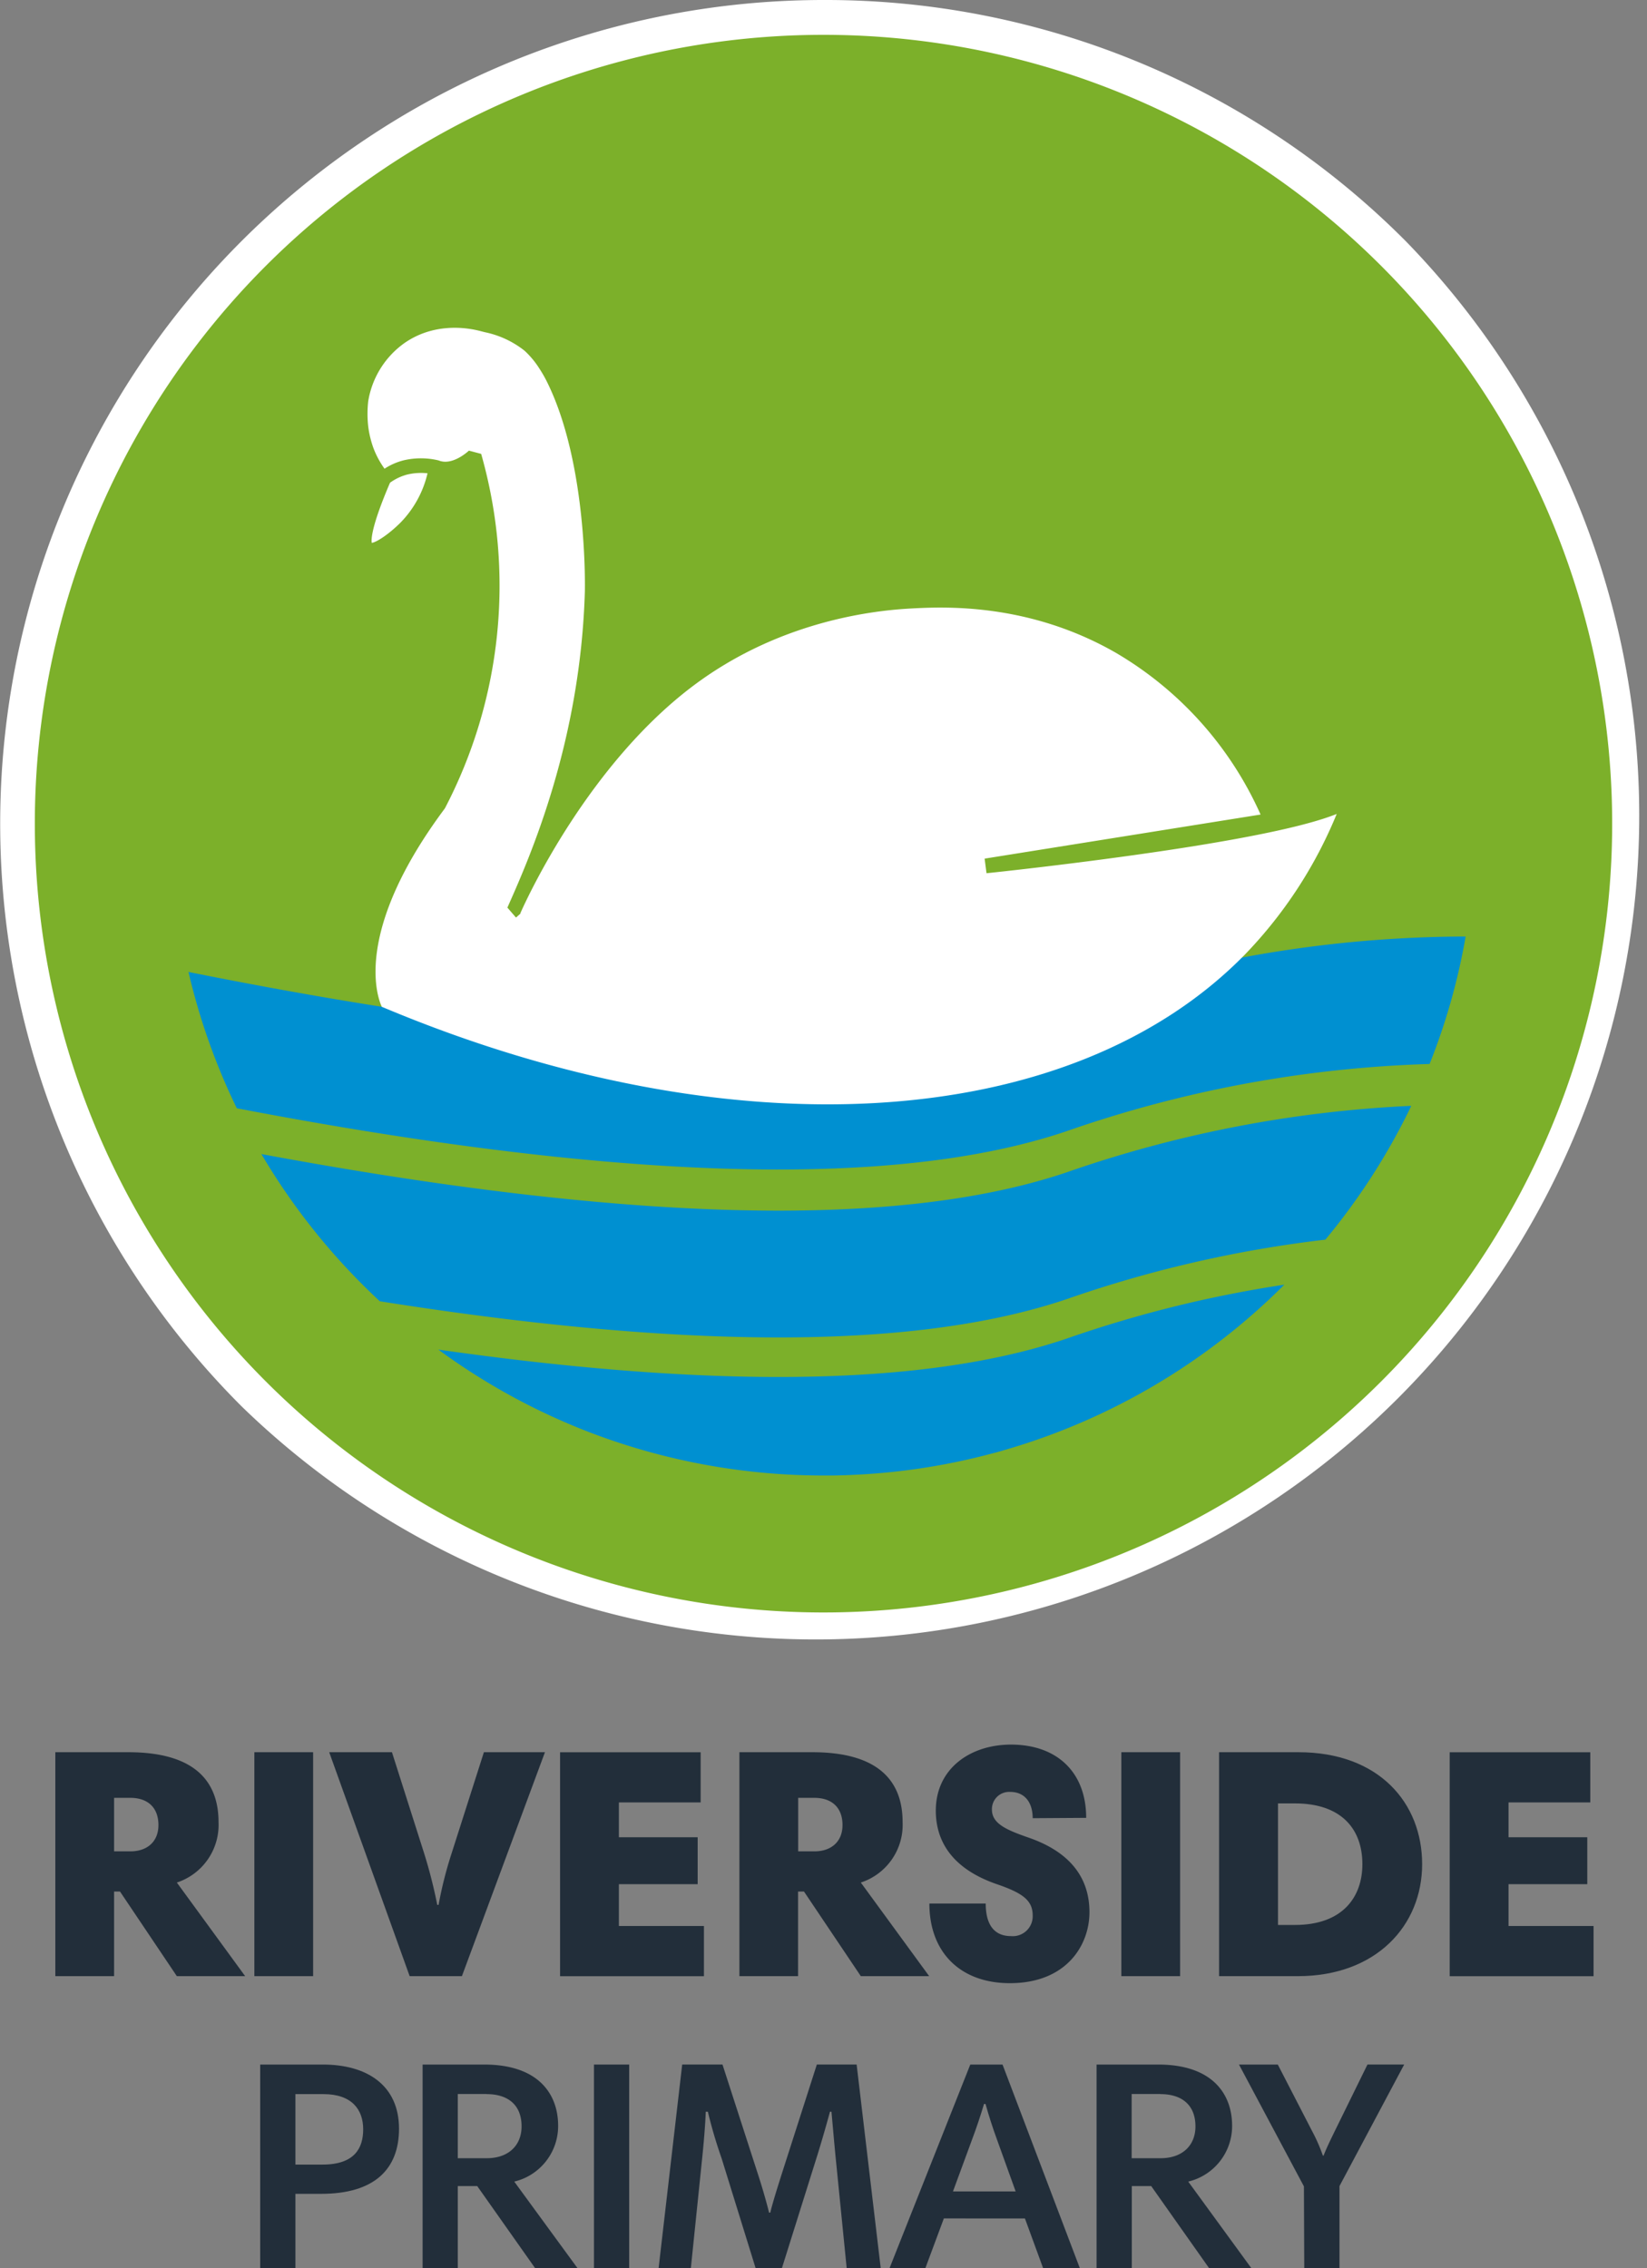
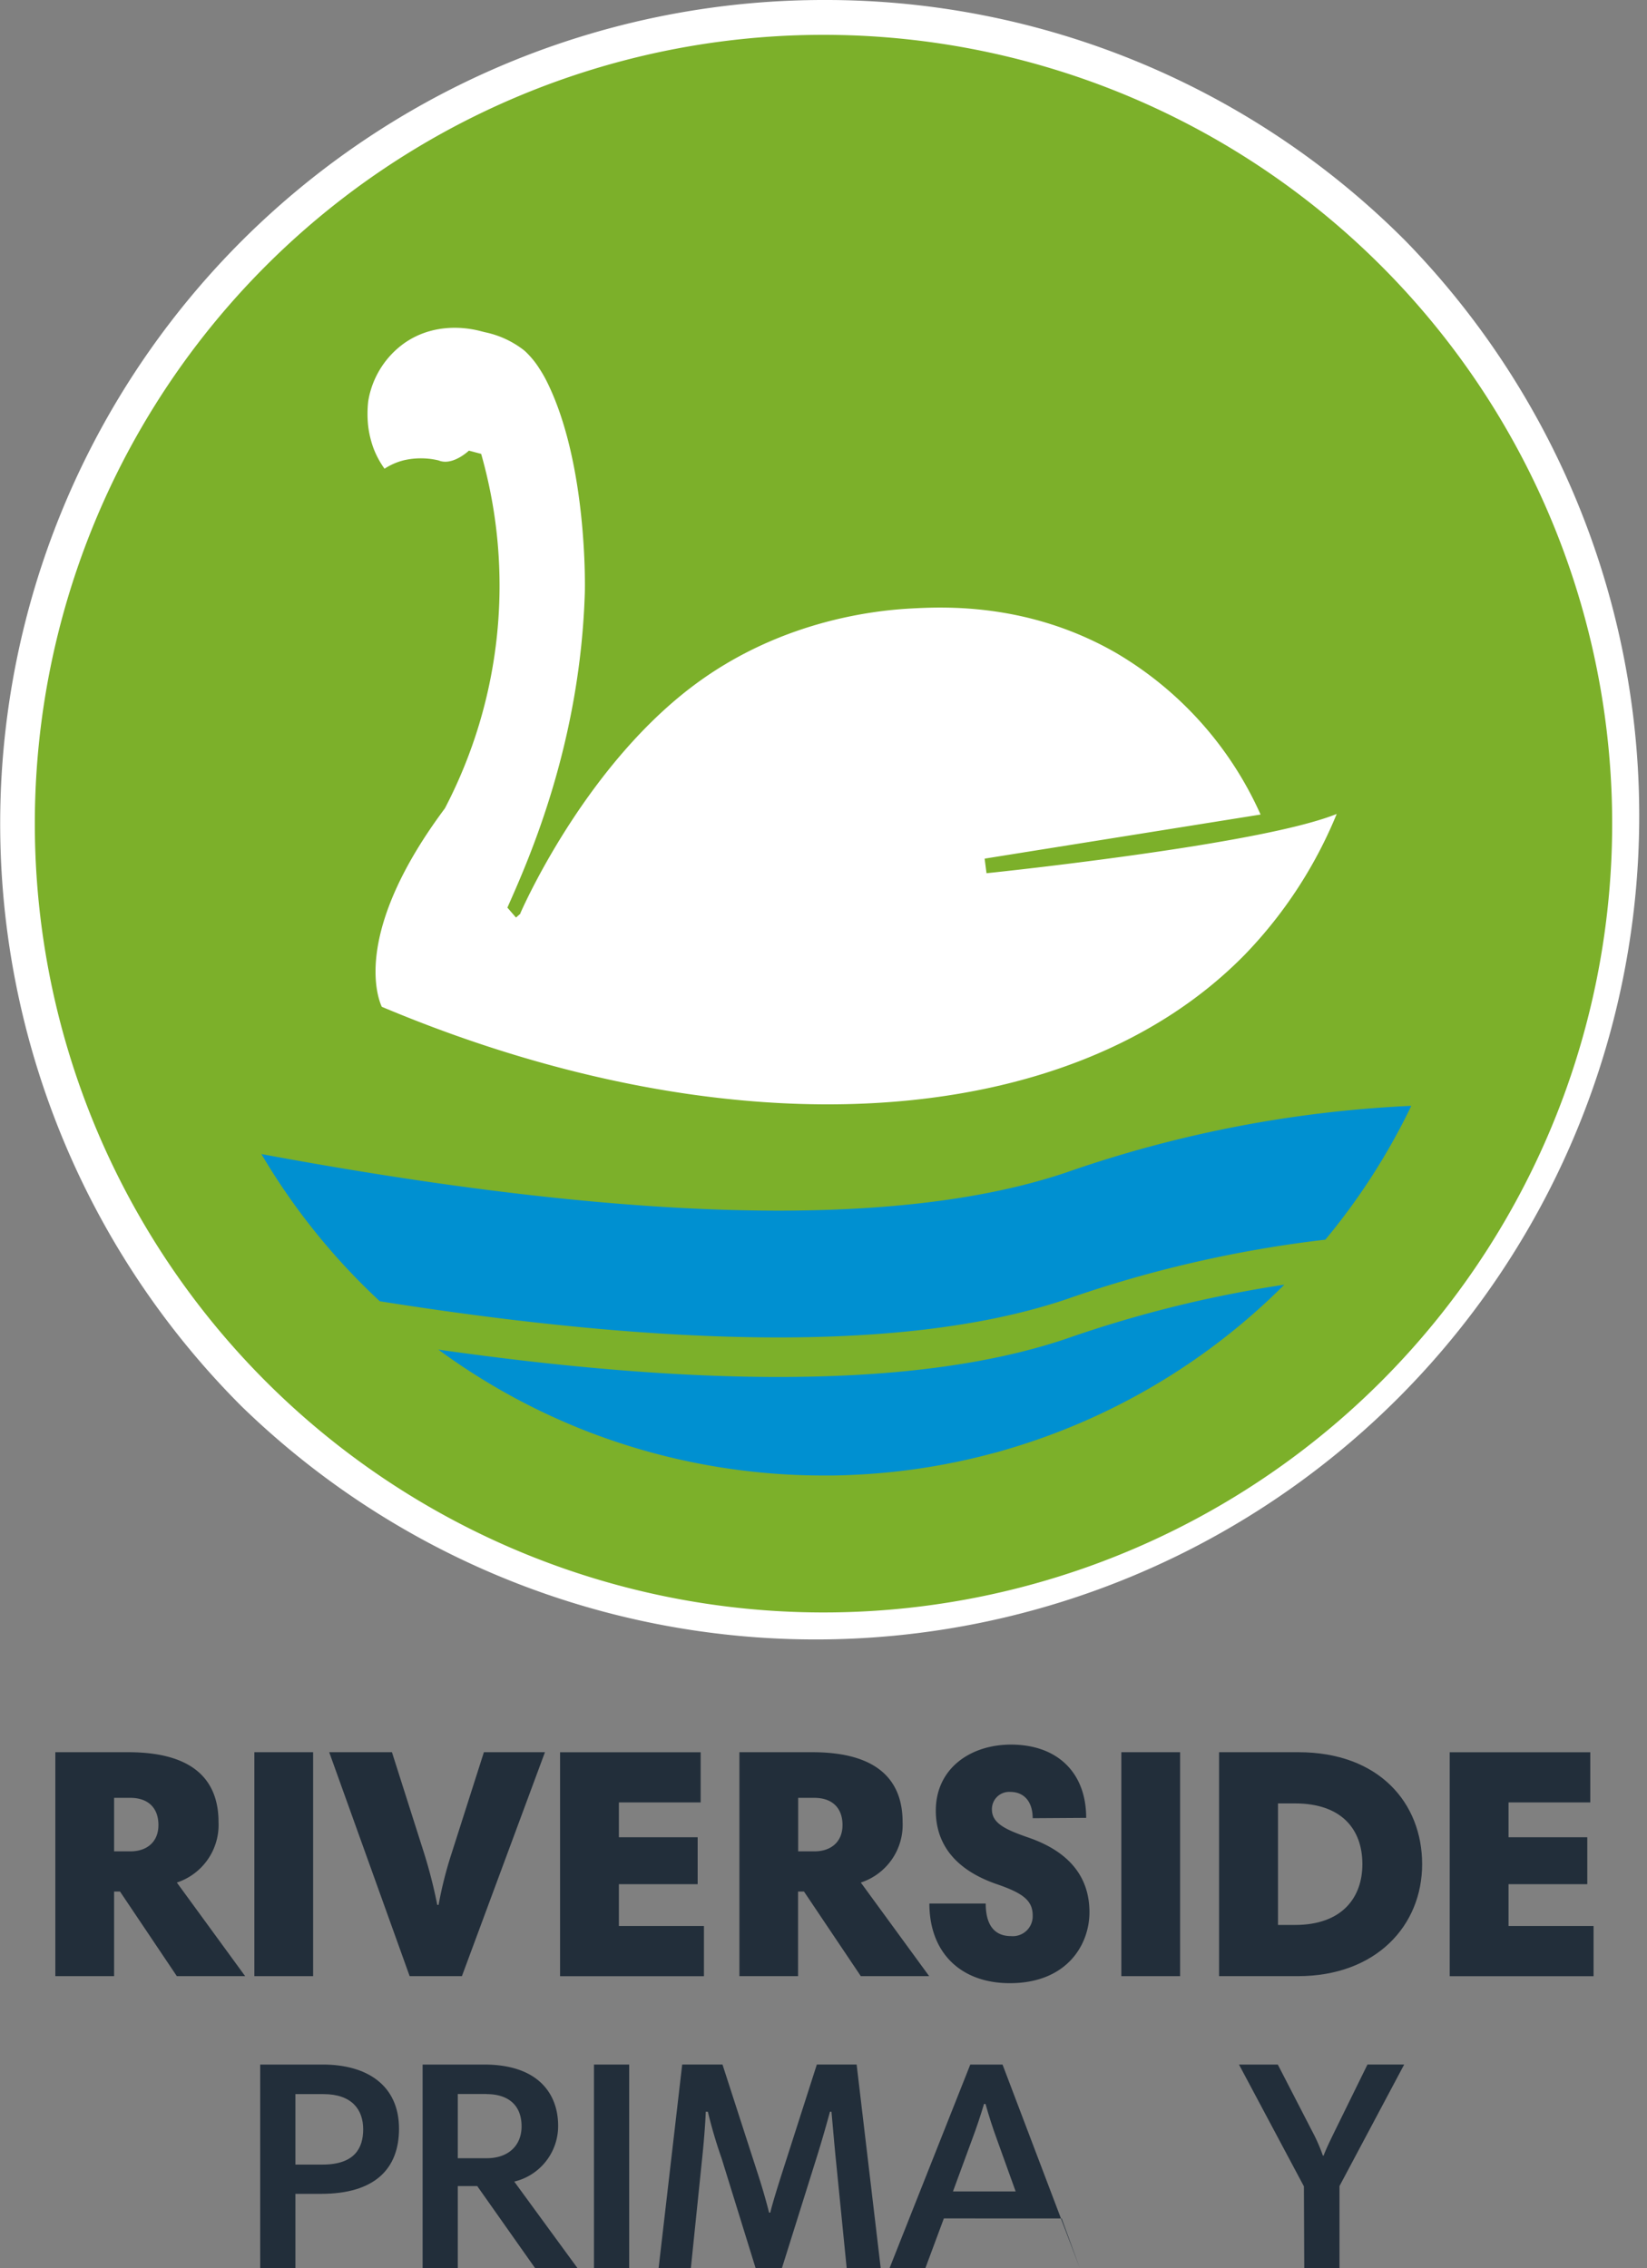
<svg xmlns="http://www.w3.org/2000/svg" viewBox="0 0 331 455.76">
  <rect x="0" y="0" width="331" height="455.76" fill="#808080" stroke="none" />
  <g id="Circle">
    <circle cx="165.5" cy="165.5" r="162" style="fill:#7cb02a" />
    <path d="M165.5,7A158.5,158.5,0,1,1,7,165.5,158.5,158.5,0,0,1,165.5,7m0-7a165.51,165.51,0,0,0-117,282.53A165.51,165.51,0,0,0,282.53,48.47,164.41,164.41,0,0,0,165.5,0Z" style="fill:#fff" />
-     <path d="M294.55,188.18q-1.07,6.15-2.71,12.11a128.83,128.83,0,0,1-4.53,13.5,243.28,243.28,0,0,0-73.08,13.55c-26.11,8.78-73.43,13.19-166.64-4.65a130.07,130.07,0,0,1-9.71-27.39c99.66,20,149.34,15.64,176.35,6.56a243.28,243.28,0,0,1,27.21-7.77A246.44,246.44,0,0,1,294.55,188.18Z" style="fill:#0090d1" />
    <path d="M283.63,222.2a130.87,130.87,0,0,1-17.27,26.89,243.61,243.61,0,0,0-52.13,12c-23.28,7.82-63.42,12.17-137.9.38a131.65,131.65,0,0,1-23.8-29.58c90,16.74,136.05,12.34,161.7,3.72a244.16,244.16,0,0,1,69.4-13.41Z" style="fill:#0090d1" />
    <path d="M258.11,258.14a130.89,130.89,0,0,1-56.36,33.26q-1.35.41-2.73.75a130.07,130.07,0,0,1-27.53,4.2c-1.36.07-2.72.11-4.1.13H165.5a131.35,131.35,0,0,1-44.81-7.86q-2.41-.87-4.77-1.84a130.37,130.37,0,0,1-27.83-15.6c67,9.55,104.12,5.26,126.14-2.16a243.28,243.28,0,0,1,27.21-7.77Q250,259.36,258.11,258.14Z" style="fill:#0090d1" />
  </g>
  <g id="Text_Layer" data-name="Text Layer">
    <path d="M52.29,414.84h12.6c8.76,0,15.3,4.08,15.3,12.9,0,8.1-4.92,13.08-15.66,13.08H59.37v14.94H52.29ZM65,420.78H59.37v14.16h5.46c6.48,0,8.16-3.36,8.16-7.08C73,423.9,70.71,420.78,65,420.78Z" style="fill:#222e3a" />
    <path d="M116.07,455.76h-8.52l-11.64-16.5H92v16.5H84.93V414.84H97.29c11,0,14.88,6,14.88,12.3a11.48,11.48,0,0,1-8.82,11.22Zm-18.3-35H92v12.9h5.82c4.5,0,7-2.7,7-6.36C104.85,423.18,102.33,420.78,97.77,420.78Z" style="fill:#222e3a" />
    <path d="M119.37,414.84h7.08v40.92h-7.08Z" style="fill:#222e3a" />
    <path d="M177,455.76h-6.84L168,434.1c-.3-2.94-.66-7.2-.9-9.78h-.3c-.78,2.88-1.92,6.84-2.88,9.84l-6.78,21.6h-5.28l-6.84-22.08a95.62,95.62,0,0,1-2.76-9.36h-.42c-.12,2.94-.42,6.42-.72,9.3l-2.28,22.14h-6.48l4.74-40.92h8.1l7.2,22.26c.72,2.22,1.62,5.28,2.16,7.5h.24c.54-2.22,1.56-5.4,2.22-7.5l7.14-22.26h8Z" style="fill:#222e3a" />
-     <path d="M195,414.84h6.48l15.54,40.92h-7.38l-3.66-10H189.69l-3.72,10h-7.2Zm-3.48,25.5h12.6l-3.78-10.5c-.84-2.28-1.68-4.92-2.28-7.08h-.3c-.66,2.22-1.56,4.92-2.4,7.14Z" style="fill:#222e3a" />
-     <path d="M251.49,455.76H243l-11.64-16.5h-3.9v16.5h-7.08V414.84h12.36c11,0,14.88,6,14.88,12.3a11.48,11.48,0,0,1-8.82,11.22Zm-18.3-35h-5.76v12.9h5.82c4.5,0,7-2.7,7-6.36C240.27,423.18,237.75,420.78,233.19,420.78Z" style="fill:#222e3a" />
+     <path d="M195,414.84h6.48l15.54,40.92l-3.66-10H189.69l-3.72,10h-7.2Zm-3.48,25.5h12.6l-3.78-10.5c-.84-2.28-1.68-4.92-2.28-7.08h-.3c-.66,2.22-1.56,4.92-2.4,7.14Z" style="fill:#222e3a" />
    <path d="M262.05,439.32,249,414.84h7.8l6.9,13.38a34.21,34.21,0,0,1,2.16,4.92H266c.66-1.68,1.32-3,2.22-4.86l6.6-13.44h7.38l-13,24.42v16.5h-7.08Z" style="fill:#222e3a" />
    <path d="M49.27,397.08H35.54l-11.42-17H22.93v17H11.12v-45H25.77c13.46,0,18.15,5.93,18.15,14.05a12.2,12.2,0,0,1-8.38,12.14Zm-23.1-35.83H22.93V372h3.3c3.24,0,5.61-1.85,5.61-5.28S29.8,361.25,26.17,361.25Z" style="fill:#222e3a" />
    <path d="M51.12,352.08H62.93v45H51.12Z" style="fill:#222e3a" />
    <path d="M92.83,397.08H82.33l-16.17-45H78.77l6.47,20.32a99.5,99.5,0,0,1,2.64,10.36h.26a79.88,79.88,0,0,1,2.64-10.42l6.47-20.26h12.27Z" style="fill:#222e3a" />
    <path d="M140.81,362.17H124.38v7h15.83v9.43H124.38V387h17.09v10.09H112.56v-45h28.25Z" style="fill:#222e3a" />
    <path d="M186.74,397.08H173l-11.42-17h-1.19v17H148.6v-45h14.65c13.46,0,18.15,5.93,18.15,14.05A12.2,12.2,0,0,1,173,378.27Zm-23.1-35.83h-3.23V372h3.3c3.23,0,5.61-1.85,5.61-5.28S167.27,361.25,163.64,361.25Z" style="fill:#222e3a" />
    <path d="M207.54,365.34c0-3.23-1.66-5.28-4.49-5.28a3.46,3.46,0,0,0-3.7,3.56c0,2.84,3,4.1,7.33,5.61,8.71,3,12.27,8.38,12.27,15s-4.62,14.26-16,14.26c-9.83,0-16.17-6.08-16.17-16H198.1c0,3.9,1.45,6.54,5.08,6.54a4,4,0,0,0,4.36-4.16c0-3-2-4.49-7.2-6.27-9.37-3.23-12.27-9-12.27-14.78,0-8.45,6.93-13.27,15.11-13.27,9.24,0,15.11,5.55,15.11,14.72Z" style="fill:#222e3a" />
    <path d="M225.36,352.08h11.81v45H225.36Z" style="fill:#222e3a" />
    <path d="M260.93,352.08c16.23,0,24.88,10.22,24.88,22.5s-9.18,22.5-25,22.5H245v-45Zm-.66,34.71c9.5,0,13.53-5.55,13.53-12.21,0-7.19-4.36-12.21-13.53-12.21h-3.43v24.42Z" style="fill:#222e3a" />
    <path d="M319.6,362.17H303.17v7H319v9.43H303.17V387h17.09v10.09H291.35v-45H319.6Z" style="fill:#222e3a" />
  </g>
  <g id="Graphic">
-     <path d="M85.92,95.1a12,12,0,0,0-4.1.26A10.4,10.4,0,0,0,78.38,97c-3.81,8.9-3.79,11.45-3.66,12.08,1-.13,3.53-1.82,5.8-4.1A21,21,0,0,0,85.92,95.1Z" style="fill:#fff" />
    <path d="M234.79,170.82c-18.12,2.73-36.34,4.63-36.53,4.64l-.38-2.93,55.46-8.86a71.34,71.34,0,0,0-29.05-32.48c-17.68-10.18-34.81-9.26-41.26-8.92-9.15.49-26.93,3.11-43.27,15.2-21.37,15.82-33.82,42.94-35.17,46l0,.11,0,0-.89.79-1.73-2,.16-.36c4.45-10,14.53-33,15.41-63.18,0-.26.64-25.81-7.77-42.42a26.37,26.37,0,0,0-1.4-2.4,17.69,17.69,0,0,0-2.94-3.53,19,19,0,0,0-8-3.73l-.9-.23C93.27,65.67,87,65,81.36,68.88A17.85,17.85,0,0,0,74,80.63a22.87,22.87,0,0,0,0,5.05,20,20,0,0,0,1.06,4.38,17.84,17.84,0,0,0,2.22,4.12,12.72,12.72,0,0,1,3.86-1.69,15.17,15.17,0,0,1,6.9,0,1.52,1.52,0,0,1,.2.06h0c2.75,1.06,5.92-1.93,6-2l2.46.65a96.65,96.65,0,0,1-7.25,71.15l-.13.2c-18.15,24.39-13.63,37.5-12.59,39.75C147.29,232,215.34,227.55,250.3,191.69a89.51,89.51,0,0,0,18.34-28.14C263.94,165.44,254.39,167.86,234.79,170.82Z" style="fill:#fff" />
  </g>
</svg>